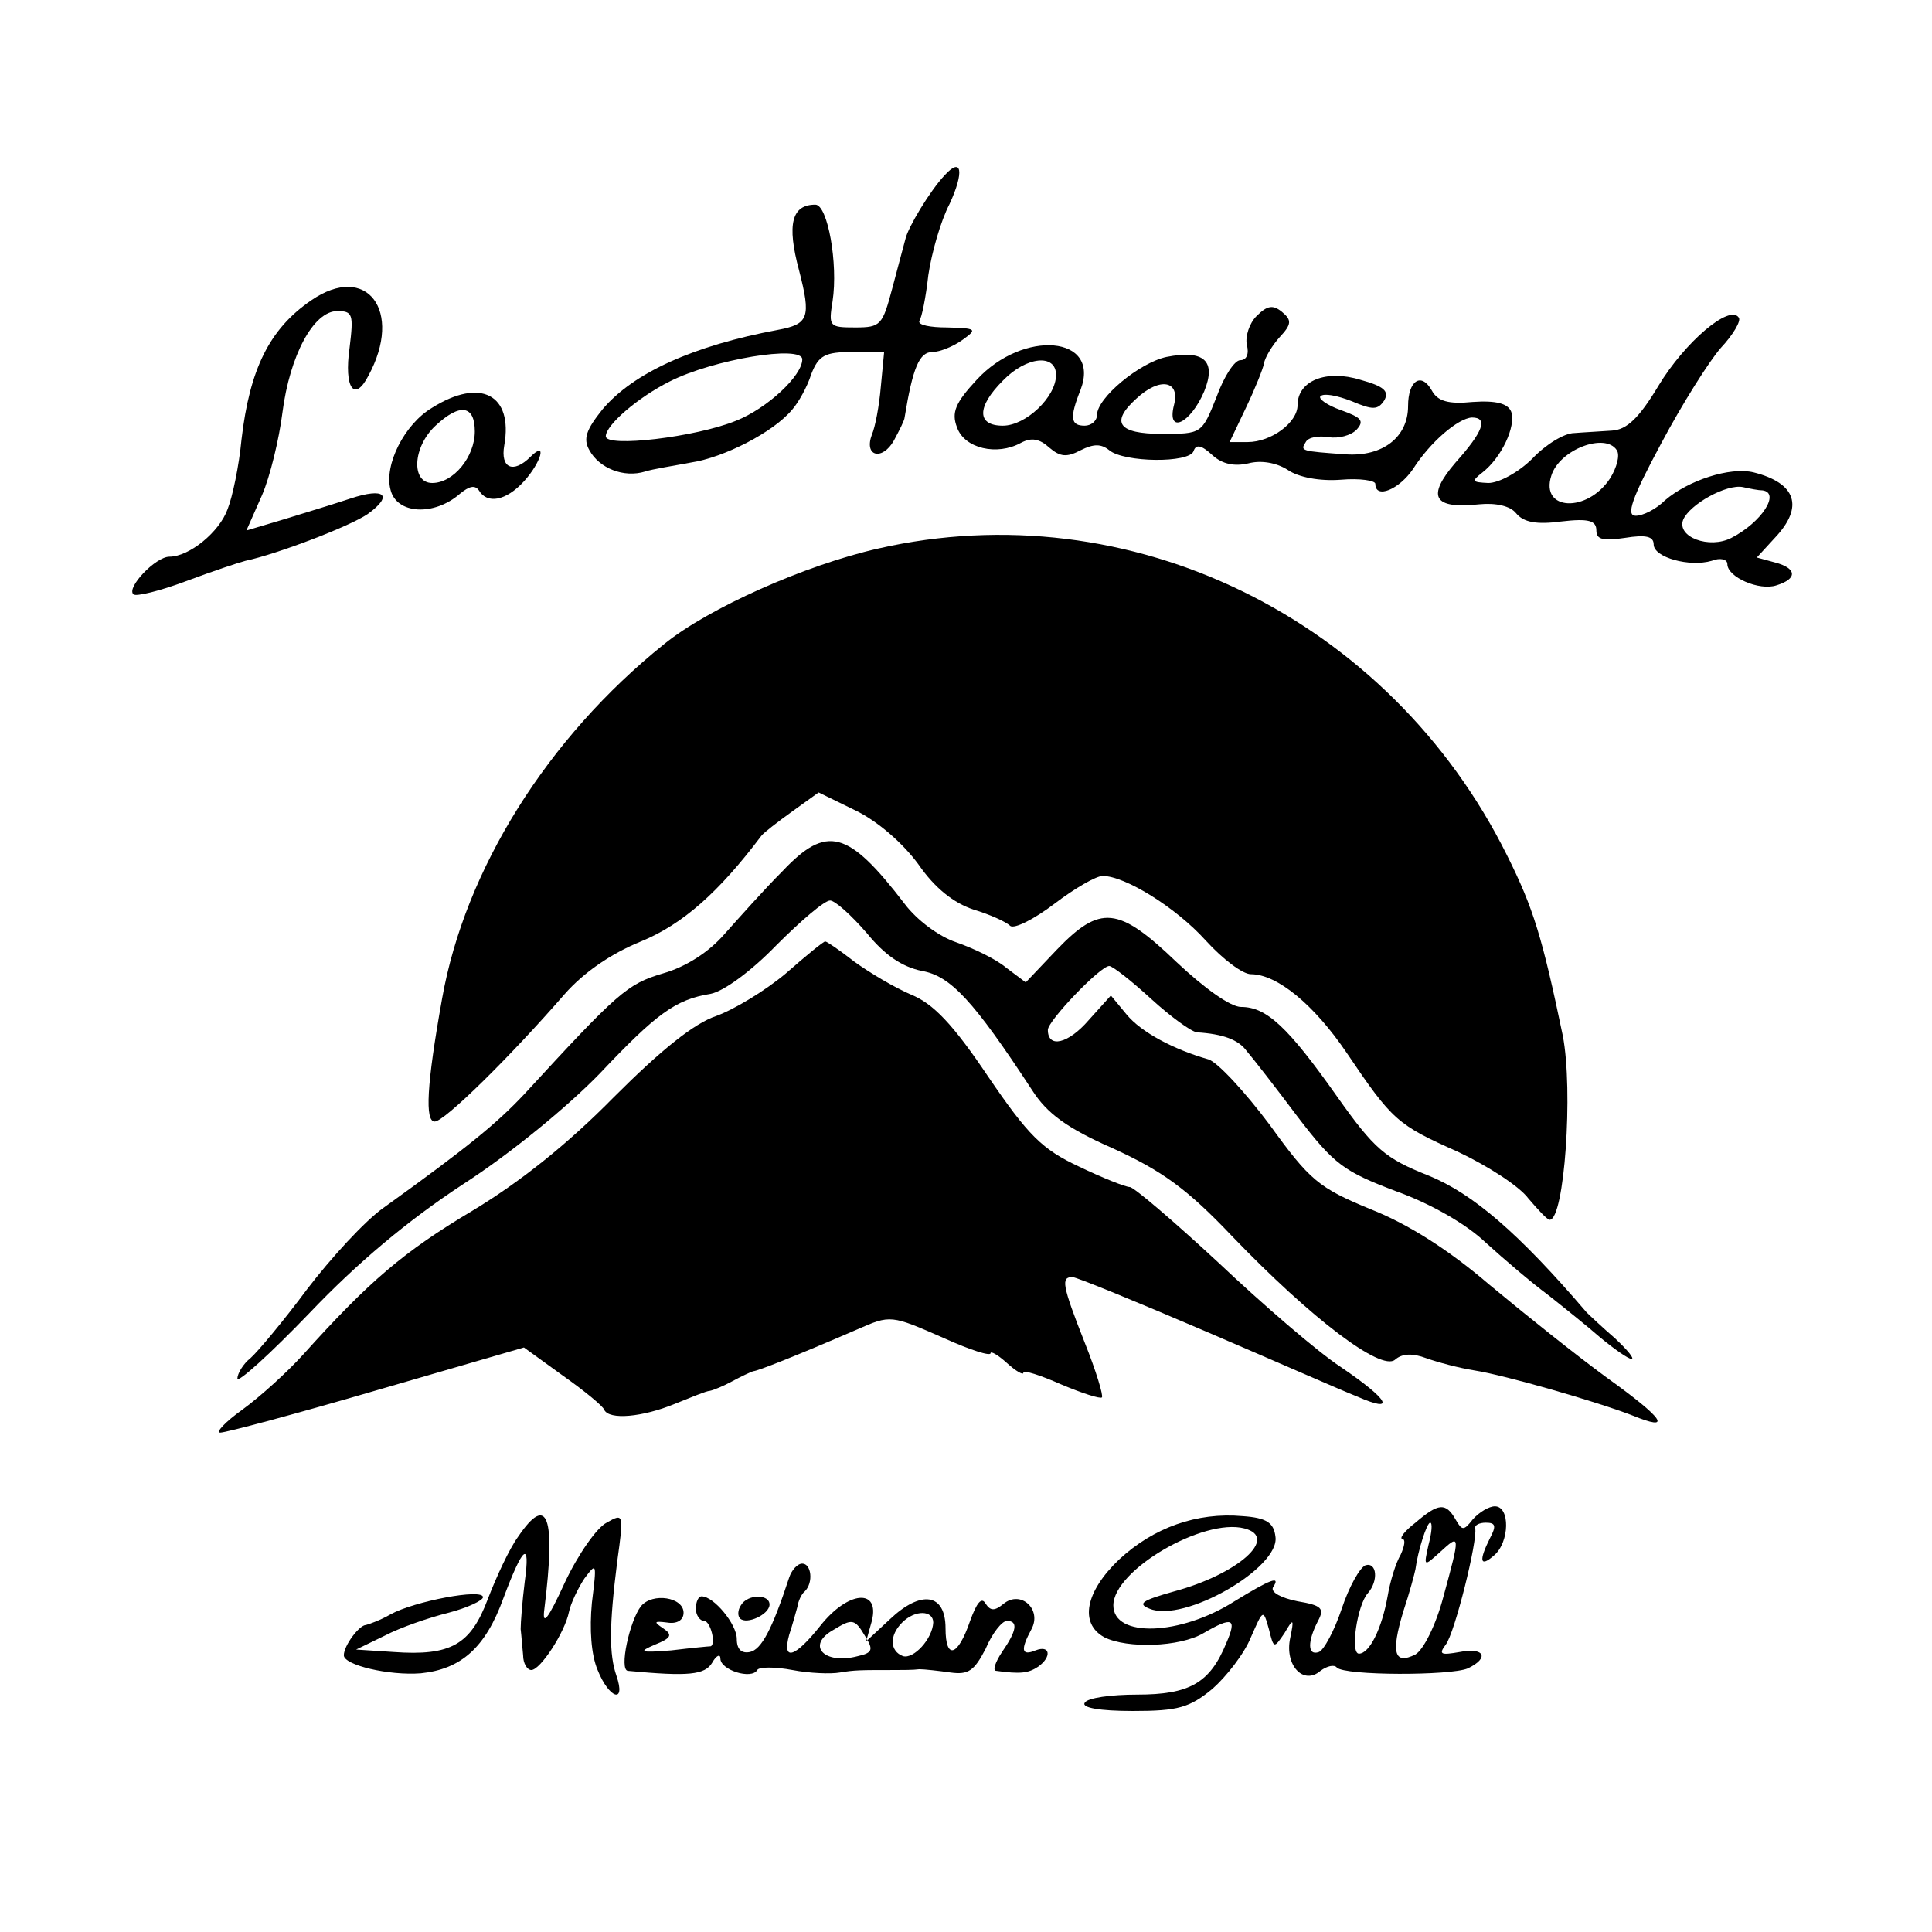
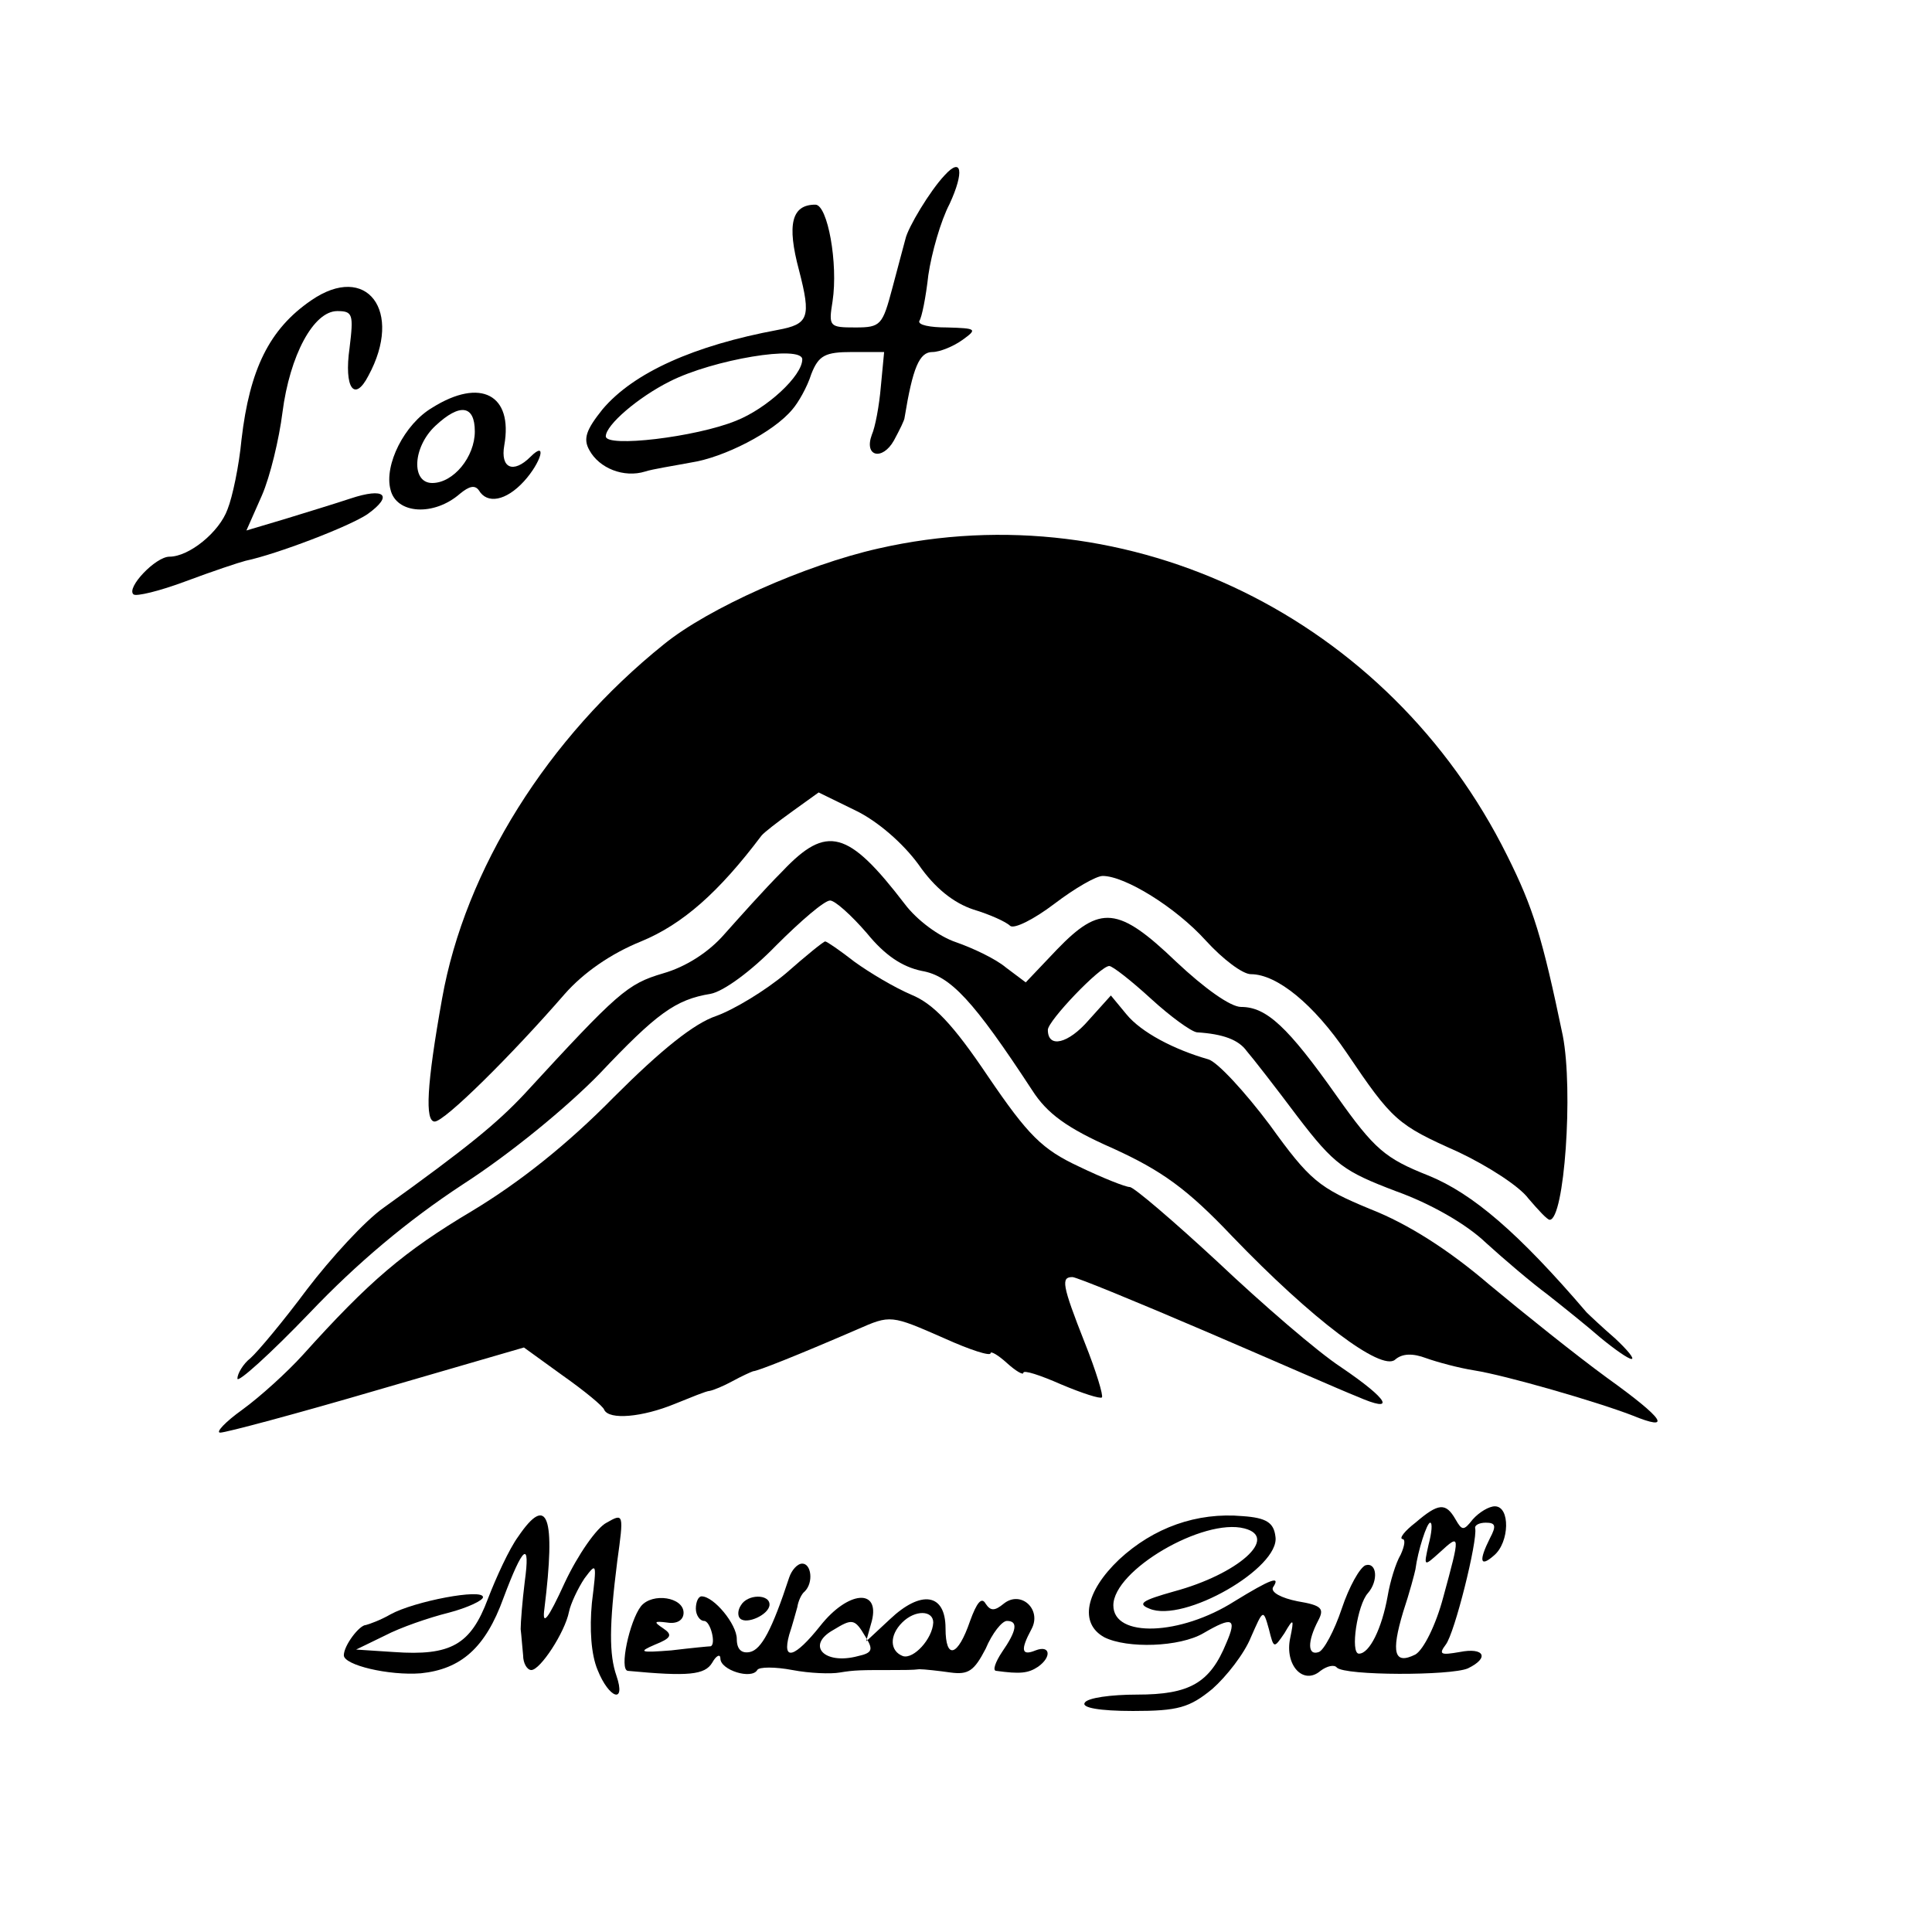
<svg xmlns="http://www.w3.org/2000/svg" version="1.0" width="236pt" height="236pt" viewBox="0 0 236 236" preserveAspectRatio="xMidYMid meet">
  <g transform="translate(0,236) scale(0.1,-0.1)" fill="#000000" stroke="none">
    <path d="M1154 2146 c-18 -19 -45 -64 -48 -78 -2 -7 -9 -34 -16 -60 -12 -45 -14 -48 -45 -48 -32 0 -33 1 -28 32 7 46 -6 118 -21 118 -29 0 -35 -24 -20 -80 15 -58 12 -66 -26 -73 -102 -19 -176 -52 -214 -97 -20 -25 -24 -36 -16 -50 12 -22 42 -34 68 -26 9 3 35 7 56 11 40 6 101 37 124 65 7 8 18 27 23 43 9 23 17 27 50 27 l39 0 -4 -42 c-2 -24 -7 -50 -11 -59 -10 -27 13 -32 27 -7 7 13 13 25 13 28 10 61 18 80 34 80 9 0 26 7 37 15 18 13 17 14 -19 15 -21 0 -36 3 -34 8 3 4 8 29 11 56 4 27 15 66 26 87 18 39 15 58 -6 35z m-174 -225 c0 -20 -43 -60 -81 -75 -49 -20 -159 -33 -159 -19 0 14 40 48 78 67 53 27 162 45 162 27z" />
    <path d="M380 1993 c-51 -35 -75 -84 -85 -170 -3 -32 -11 -70 -17 -85 -10 -28 -47 -58 -71 -58 -17 0 -53 -38 -44 -46 3 -3 32 4 64 16 32 12 65 23 73 25 38 8 127 42 149 57 32 23 21 33 -21 19 -18 -6 -54 -17 -80 -25 l-47 -14 19 43 c10 23 21 69 25 101 9 70 38 124 67 124 19 0 20 -4 15 -45 -7 -49 6 -67 23 -34 43 79 -2 139 -70 92z" />
-     <path d="M1535 1974 c-9 -9 -14 -25 -12 -35 3 -11 0 -19 -8 -19 -7 0 -20 -20 -29 -45 -18 -45 -18 -45 -67 -45 -53 0 -63 14 -31 43 29 27 54 22 46 -8 -9 -36 20 -23 37 17 15 37 0 51 -46 42 -33 -7 -85 -50 -85 -71 0 -7 -7 -13 -15 -13 -17 0 -19 9 -5 44 25 66 -70 74 -127 12 -26 -28 -31 -40 -24 -58 9 -26 49 -35 78 -19 13 7 23 5 35 -6 13 -11 21 -12 38 -3 16 8 25 8 35 0 18 -15 98 -16 103 -1 3 9 10 7 23 -5 12 -11 27 -14 44 -10 15 4 34 1 48 -8 13 -9 39 -14 65 -12 23 2 42 -1 42 -5 0 -19 29 -7 46 18 21 33 55 62 72 63 20 0 14 -17 -20 -55 -36 -42 -27 -57 29 -51 20 2 38 -2 45 -11 9 -11 25 -14 55 -10 34 4 43 1 43 -11 0 -11 8 -13 35 -9 25 4 35 2 35 -8 0 -16 44 -28 71 -20 10 4 19 2 19 -4 0 -16 39 -33 60 -26 26 8 25 21 -2 28 l-22 6 22 24 c36 38 26 67 -26 80 -29 7 -80 -10 -108 -34 -11 -11 -27 -19 -36 -19 -12 0 -5 21 31 88 26 49 59 101 73 117 15 16 25 33 22 37 -11 17 -66 -30 -98 -83 -24 -40 -39 -54 -57 -55 -13 -1 -34 -2 -46 -3 -12 0 -35 -14 -51 -31 -17 -17 -41 -30 -54 -30 -20 1 -21 2 -7 13 23 18 41 56 35 74 -4 10 -18 14 -47 12 -30 -3 -43 1 -50 14 -13 23 -29 12 -29 -19 0 -38 -31 -62 -76 -59 -55 4 -56 4 -49 15 3 6 16 8 28 6 12 -2 27 2 34 9 10 11 6 15 -19 24 -17 6 -28 14 -25 17 4 4 20 1 38 -6 26 -11 32 -11 40 1 6 11 0 17 -29 25 -42 13 -77 -1 -77 -31 0 -21 -32 -45 -61 -45 l-22 0 20 42 c11 23 21 48 22 54 1 7 10 22 19 32 15 16 15 21 3 31 -11 9 -18 8 -31 -5z m-245 -72 c0 -27 -37 -62 -65 -62 -32 0 -32 23 0 55 29 30 65 33 65 7z m685 -92 c4 -6 0 -21 -8 -34 -28 -43 -86 -40 -72 3 10 32 66 53 80 31z m178 -49 c22 -3 -1 -39 -38 -58 -27 -14 -67 1 -59 22 8 19 53 44 73 40 9 -2 19 -4 24 -4z" />
    <path d="M528 1862 c-34 -20 -59 -70 -51 -100 7 -30 53 -33 85 -5 11 9 18 11 23 4 10 -17 33 -13 55 11 21 23 29 51 8 30 -21 -21 -37 -14 -32 14 11 62 -29 83 -88 46z m52 -29 c0 -31 -26 -63 -52 -63 -26 0 -24 44 4 70 30 28 48 25 48 -7z" />
    <path d="M1073 1690 c-89 -20 -208 -73 -262 -117 -142 -114 -243 -275 -271 -433 -19 -106 -21 -150 -9 -150 12 0 93 80 159 156 23 26 56 49 93 64 51 21 95 60 147 129 3 4 20 17 38 30 l32 23 45 -22 c27 -13 58 -40 77 -66 20 -29 43 -47 67 -55 20 -6 40 -15 45 -20 5 -4 29 8 54 27 25 19 51 34 59 34 27 0 89 -38 126 -79 21 -23 45 -41 55 -41 32 0 77 -37 117 -96 56 -83 62 -88 136 -121 36 -17 75 -42 86 -57 12 -14 23 -26 26 -26 18 0 29 158 16 225 -25 120 -36 156 -68 220 -144 290 -461 445 -768 375z" />
    <path d="M956 1296 c-23 -23 -54 -58 -71 -77 -19 -22 -47 -40 -75 -48 -44 -13 -55 -23 -170 -148 -33 -35 -68 -64 -171 -138 -23 -16 -65 -62 -94 -100 -29 -39 -60 -76 -69 -84 -9 -7 -16 -19 -16 -25 0 -6 40 30 88 80 58 61 120 113 187 157 59 38 128 95 167 135 70 74 93 91 136 98 16 3 50 28 80 59 30 30 59 55 66 55 6 0 26 -18 45 -40 22 -27 43 -41 67 -46 35 -6 63 -36 135 -146 18 -28 42 -46 99 -71 59 -27 90 -49 145 -107 98 -102 182 -165 199 -151 9 8 22 8 38 2 14 -5 40 -12 59 -15 38 -6 149 -38 193 -55 49 -20 40 -5 -31 46 -37 27 -102 79 -144 114 -49 42 -99 74 -145 92 -63 26 -74 35 -123 103 -30 40 -64 77 -75 80 -42 12 -82 33 -100 55 l-19 23 -27 -30 c-25 -29 -50 -35 -50 -12 0 11 64 78 75 78 4 0 27 -18 51 -40 24 -22 49 -40 56 -41 32 -2 51 -9 61 -23 7 -8 35 -44 62 -80 45 -59 57 -67 120 -91 42 -15 86 -40 110 -63 22 -20 56 -49 75 -63 19 -15 49 -39 65 -53 17 -14 34 -26 38 -26 4 0 -5 11 -20 25 -15 13 -31 28 -35 32 -83 97 -139 145 -193 167 -53 21 -66 32 -112 97 -60 85 -86 109 -117 109 -13 0 -45 23 -79 55 -71 68 -93 70 -146 15 l-38 -40 -24 18 c-13 11 -41 24 -61 31 -21 7 -48 27 -63 47 -69 90 -95 97 -149 40z" />
    <path d="M960 1171 c-25 -21 -63 -44 -85 -52 -27 -9 -67 -41 -125 -99 -57 -58 -115 -104 -173 -139 -84 -50 -126 -86 -207 -176 -19 -21 -52 -51 -74 -67 -21 -15 -33 -28 -27 -28 7 0 93 23 192 52 l179 52 47 -34 c27 -19 50 -38 51 -42 6 -13 47 -9 86 7 20 8 39 16 43 16 5 1 17 6 28 12 11 6 22 11 25 12 5 0 53 19 127 51 41 18 41 18 107 -11 31 -14 56 -22 56 -18 0 3 9 -2 20 -12 11 -10 20 -15 20 -12 0 4 21 -3 46 -14 26 -11 48 -18 50 -16 2 2 -7 32 -21 67 -28 71 -29 80 -15 80 5 0 78 -30 162 -66 84 -36 168 -73 186 -80 48 -21 39 -4 -20 36 -29 19 -96 77 -150 128 -54 50 -103 92 -108 92 -5 0 -33 11 -62 25 -45 21 -62 38 -111 110 -43 64 -67 89 -94 100 -21 9 -51 27 -69 40 -18 14 -34 25 -36 25 -2 0 -23 -17 -48 -39z" />
    <path d="M1729 500 c-13 -10 -20 -19 -16 -20 4 0 3 -8 -2 -19 -6 -10 -13 -33 -16 -51 -7 -39 -22 -70 -35 -70 -11 0 -2 60 11 74 13 15 11 38 -3 34 -7 -3 -20 -26 -29 -53 -9 -27 -22 -51 -28 -53 -14 -5 -14 13 -1 38 8 15 5 19 -25 24 -20 4 -33 11 -30 17 10 15 -3 10 -47 -17 -66 -42 -148 -45 -148 -5 0 43 110 107 160 94 43 -11 -8 -56 -86 -77 -39 -11 -45 -15 -30 -21 42 -18 160 50 154 88 -2 17 -11 23 -40 25 -56 5 -109 -14 -151 -53 -41 -39 -49 -78 -18 -95 28 -14 92 -12 121 5 36 21 41 18 28 -12 -20 -49 -45 -63 -109 -63 -32 0 -61 -4 -64 -10 -4 -6 18 -10 59 -10 55 0 69 4 97 27 17 15 39 43 47 63 15 34 15 35 22 10 6 -24 6 -24 19 -5 11 19 12 18 7 -6 -7 -33 16 -58 37 -40 8 6 17 8 20 4 10 -10 139 -10 160 -1 27 13 20 26 -10 20 -23 -4 -26 -3 -17 9 11 14 39 127 36 142 -1 4 5 7 13 7 12 0 13 -4 5 -19 -14 -28 -12 -36 5 -21 19 16 20 60 1 60 -7 0 -19 -7 -27 -16 -11 -14 -13 -14 -21 0 -12 21 -21 20 -49 -4z m16 -27 c-6 -27 -6 -27 14 -9 25 23 25 22 4 -55 -9 -34 -24 -64 -34 -70 -26 -13 -30 2 -15 52 8 24 14 47 15 52 3 23 14 57 18 57 3 0 2 -12 -2 -27z" />
    <path d="M633 483 c-11 -15 -27 -50 -37 -76 -21 -56 -45 -70 -115 -65 l-46 3 35 17 c19 10 54 22 78 28 23 6 42 15 42 19 0 11 -84 -5 -113 -21 -12 -7 -26 -12 -30 -13 -8 0 -27 -25 -27 -37 0 -12 55 -25 94 -22 49 5 79 31 101 92 24 64 33 71 26 20 -3 -24 -5 -50 -5 -58 1 -8 2 -23 3 -32 0 -10 5 -18 10 -18 11 0 41 46 46 71 2 10 11 29 19 41 15 20 15 19 9 -30 -3 -32 -1 -63 7 -82 14 -35 35 -42 23 -7 -9 26 -9 61 1 140 8 58 8 59 -13 47 -12 -6 -35 -39 -51 -73 -21 -46 -28 -54 -25 -32 14 113 4 141 -32 88z" />
    <path d="M964 433 c-21 -64 -34 -88 -48 -91 -10 -2 -16 3 -16 16 0 18 -28 52 -43 52 -4 0 -7 -7 -7 -15 0 -8 5 -15 10 -15 8 0 15 -29 8 -31 -2 0 -23 -2 -48 -5 -38 -3 -41 -2 -20 7 20 8 22 12 10 20 -12 8 -11 9 5 7 12 -2 20 3 20 12 0 19 -38 25 -52 8 -14 -18 -27 -78 -16 -79 74 -7 94 -5 103 10 5 9 10 11 10 5 0 -14 38 -26 45 -14 2 4 22 4 43 0 21 -4 47 -5 58 -3 18 3 25 3 67 3 9 0 23 0 30 1 6 0 24 -2 38 -4 22 -3 29 2 43 29 8 19 20 34 26 34 14 0 12 -12 -6 -38 -8 -12 -12 -23 -7 -23 29 -4 39 -3 51 5 17 12 15 27 -3 20 -17 -7 -19 0 -5 26 13 24 -13 48 -34 31 -11 -9 -16 -9 -22 0 -5 9 -11 1 -19 -21 -15 -44 -30 -48 -30 -9 0 43 -30 47 -68 11 l-29 -27 7 25 c10 40 -29 37 -63 -6 -31 -39 -47 -44 -38 -11 4 12 8 27 10 34 1 7 5 16 9 19 11 11 8 34 -3 34 -6 0 -13 -8 -16 -17z m176 -55 c-1 -20 -24 -45 -37 -41 -16 6 -17 25 -1 41 16 16 38 15 38 0z m-83 -17 c10 -16 9 -20 -9 -24 -41 -11 -64 13 -30 32 23 14 26 14 39 -8z" />
    <path d="M905 399 c-4 -6 -4 -13 -1 -16 8 -8 36 5 36 17 0 13 -27 13 -35 -1z" />
  </g>
</svg>